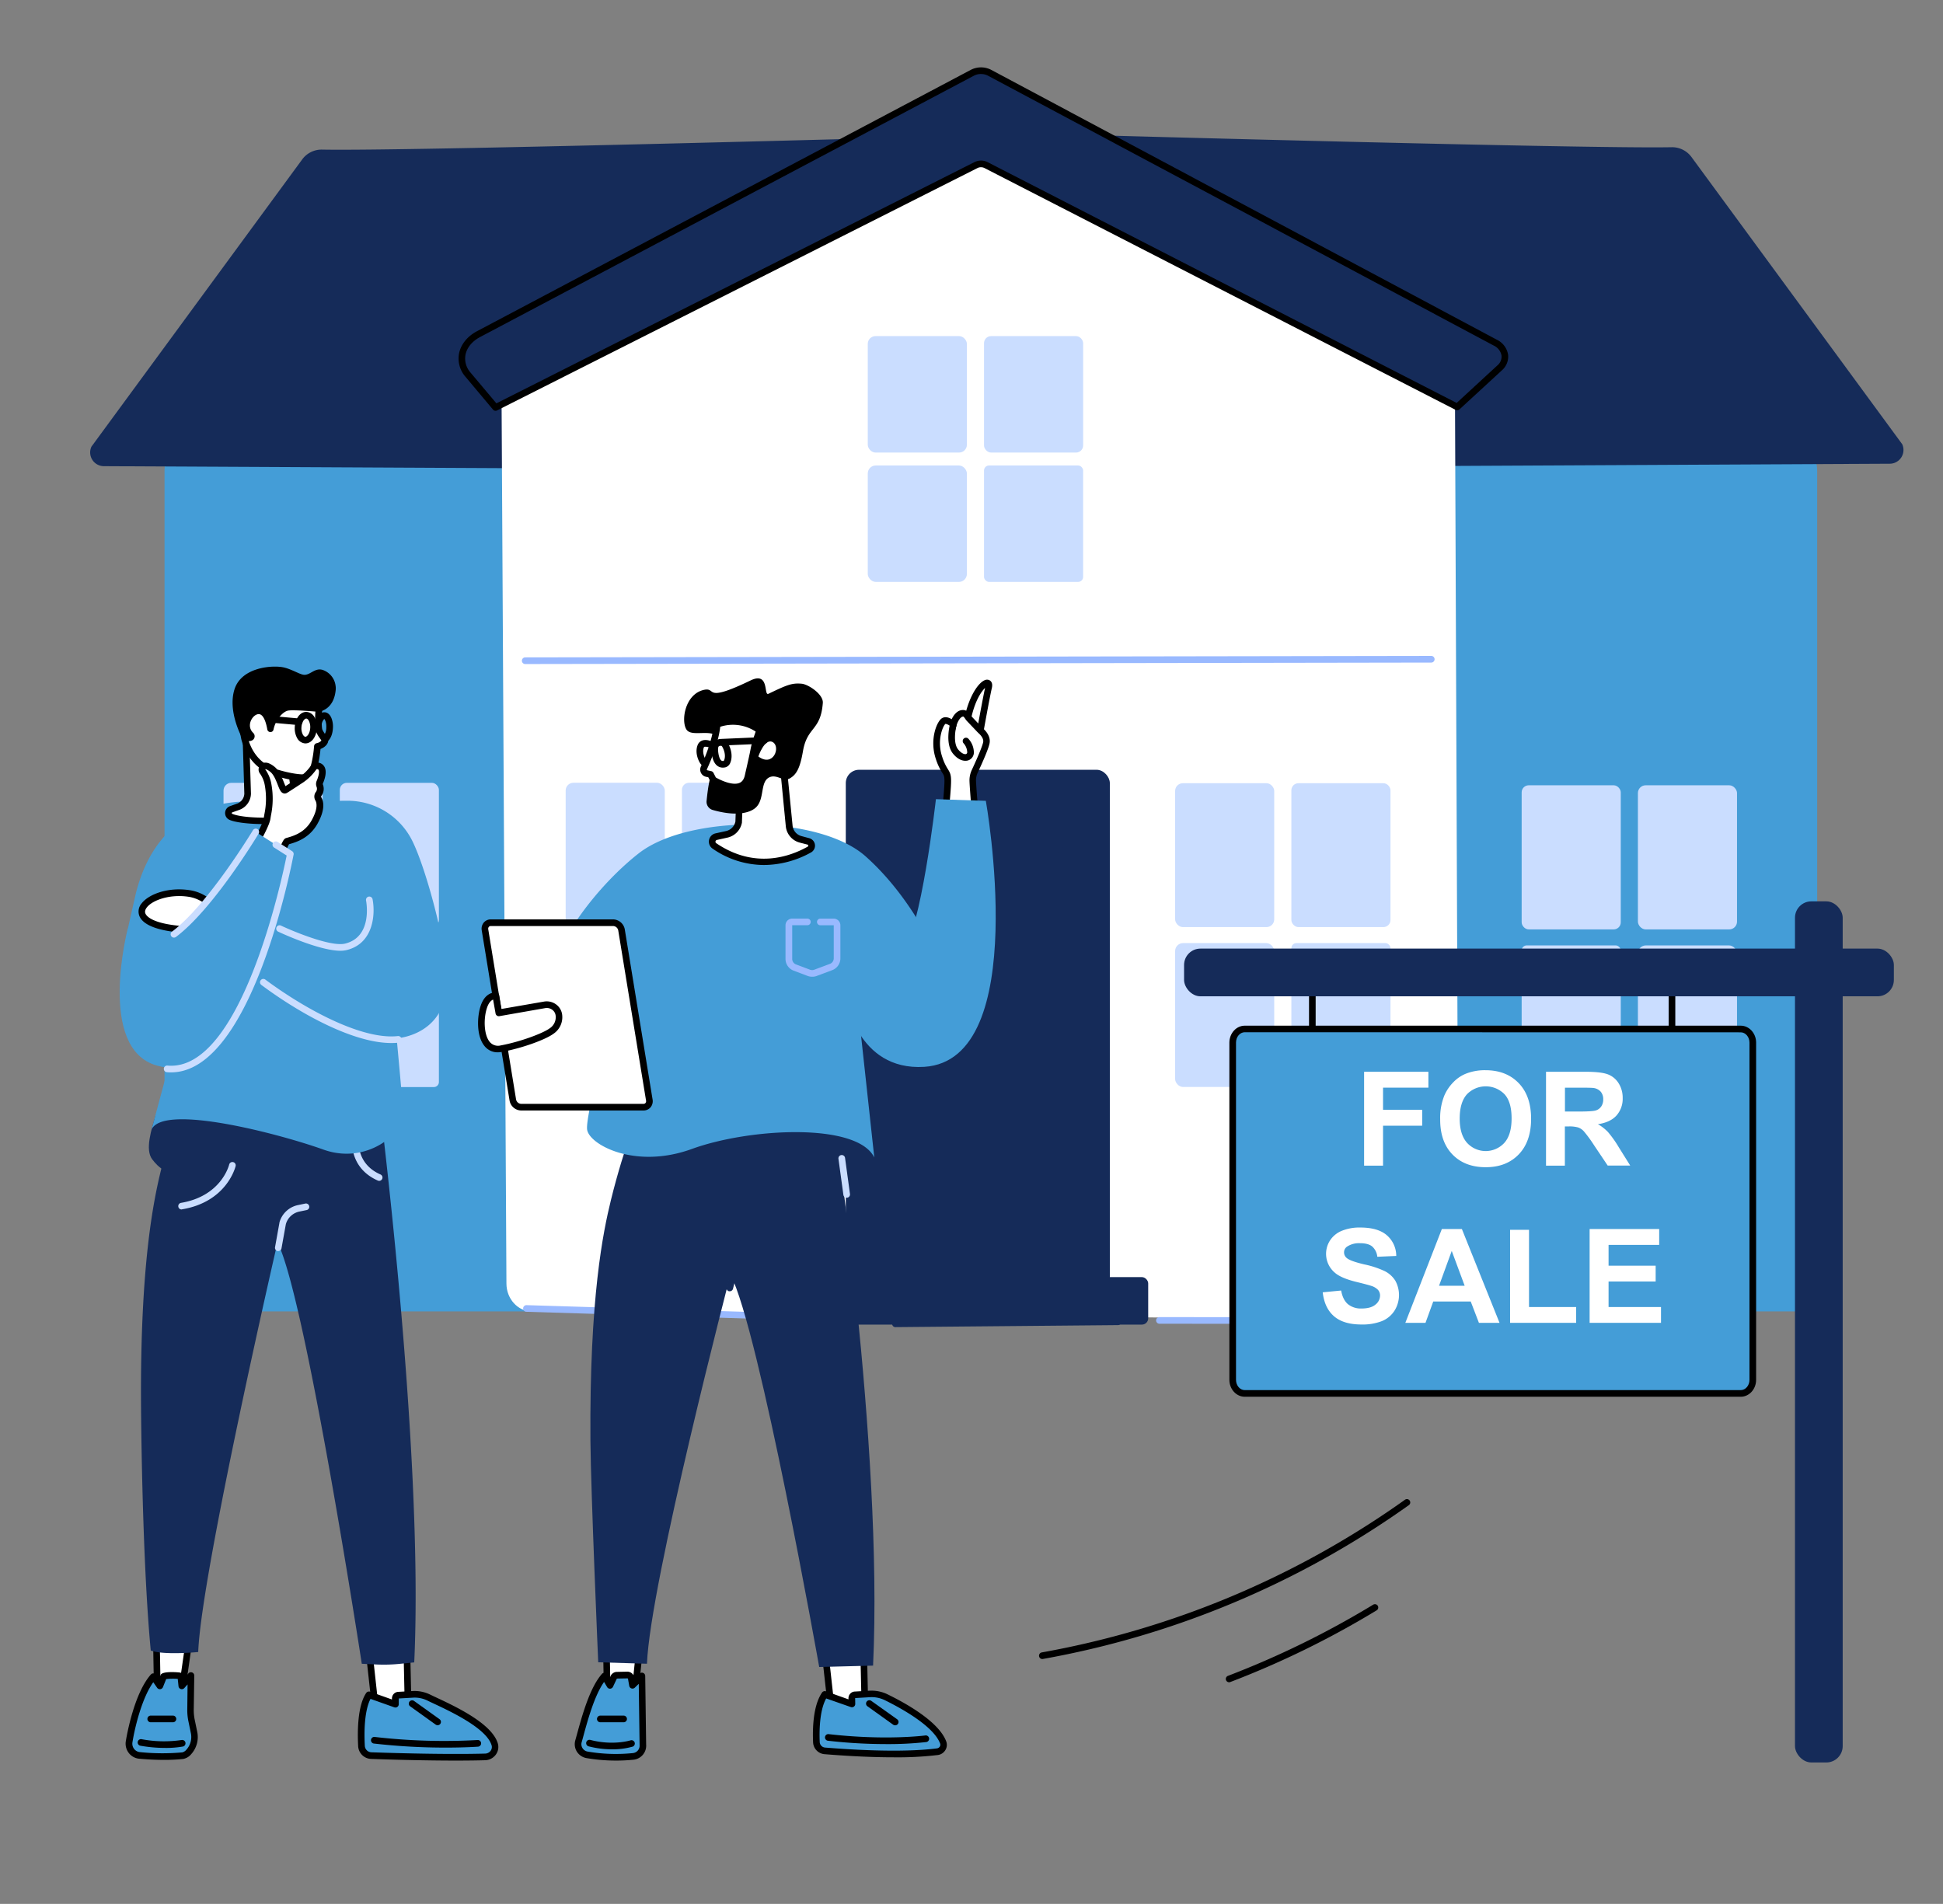
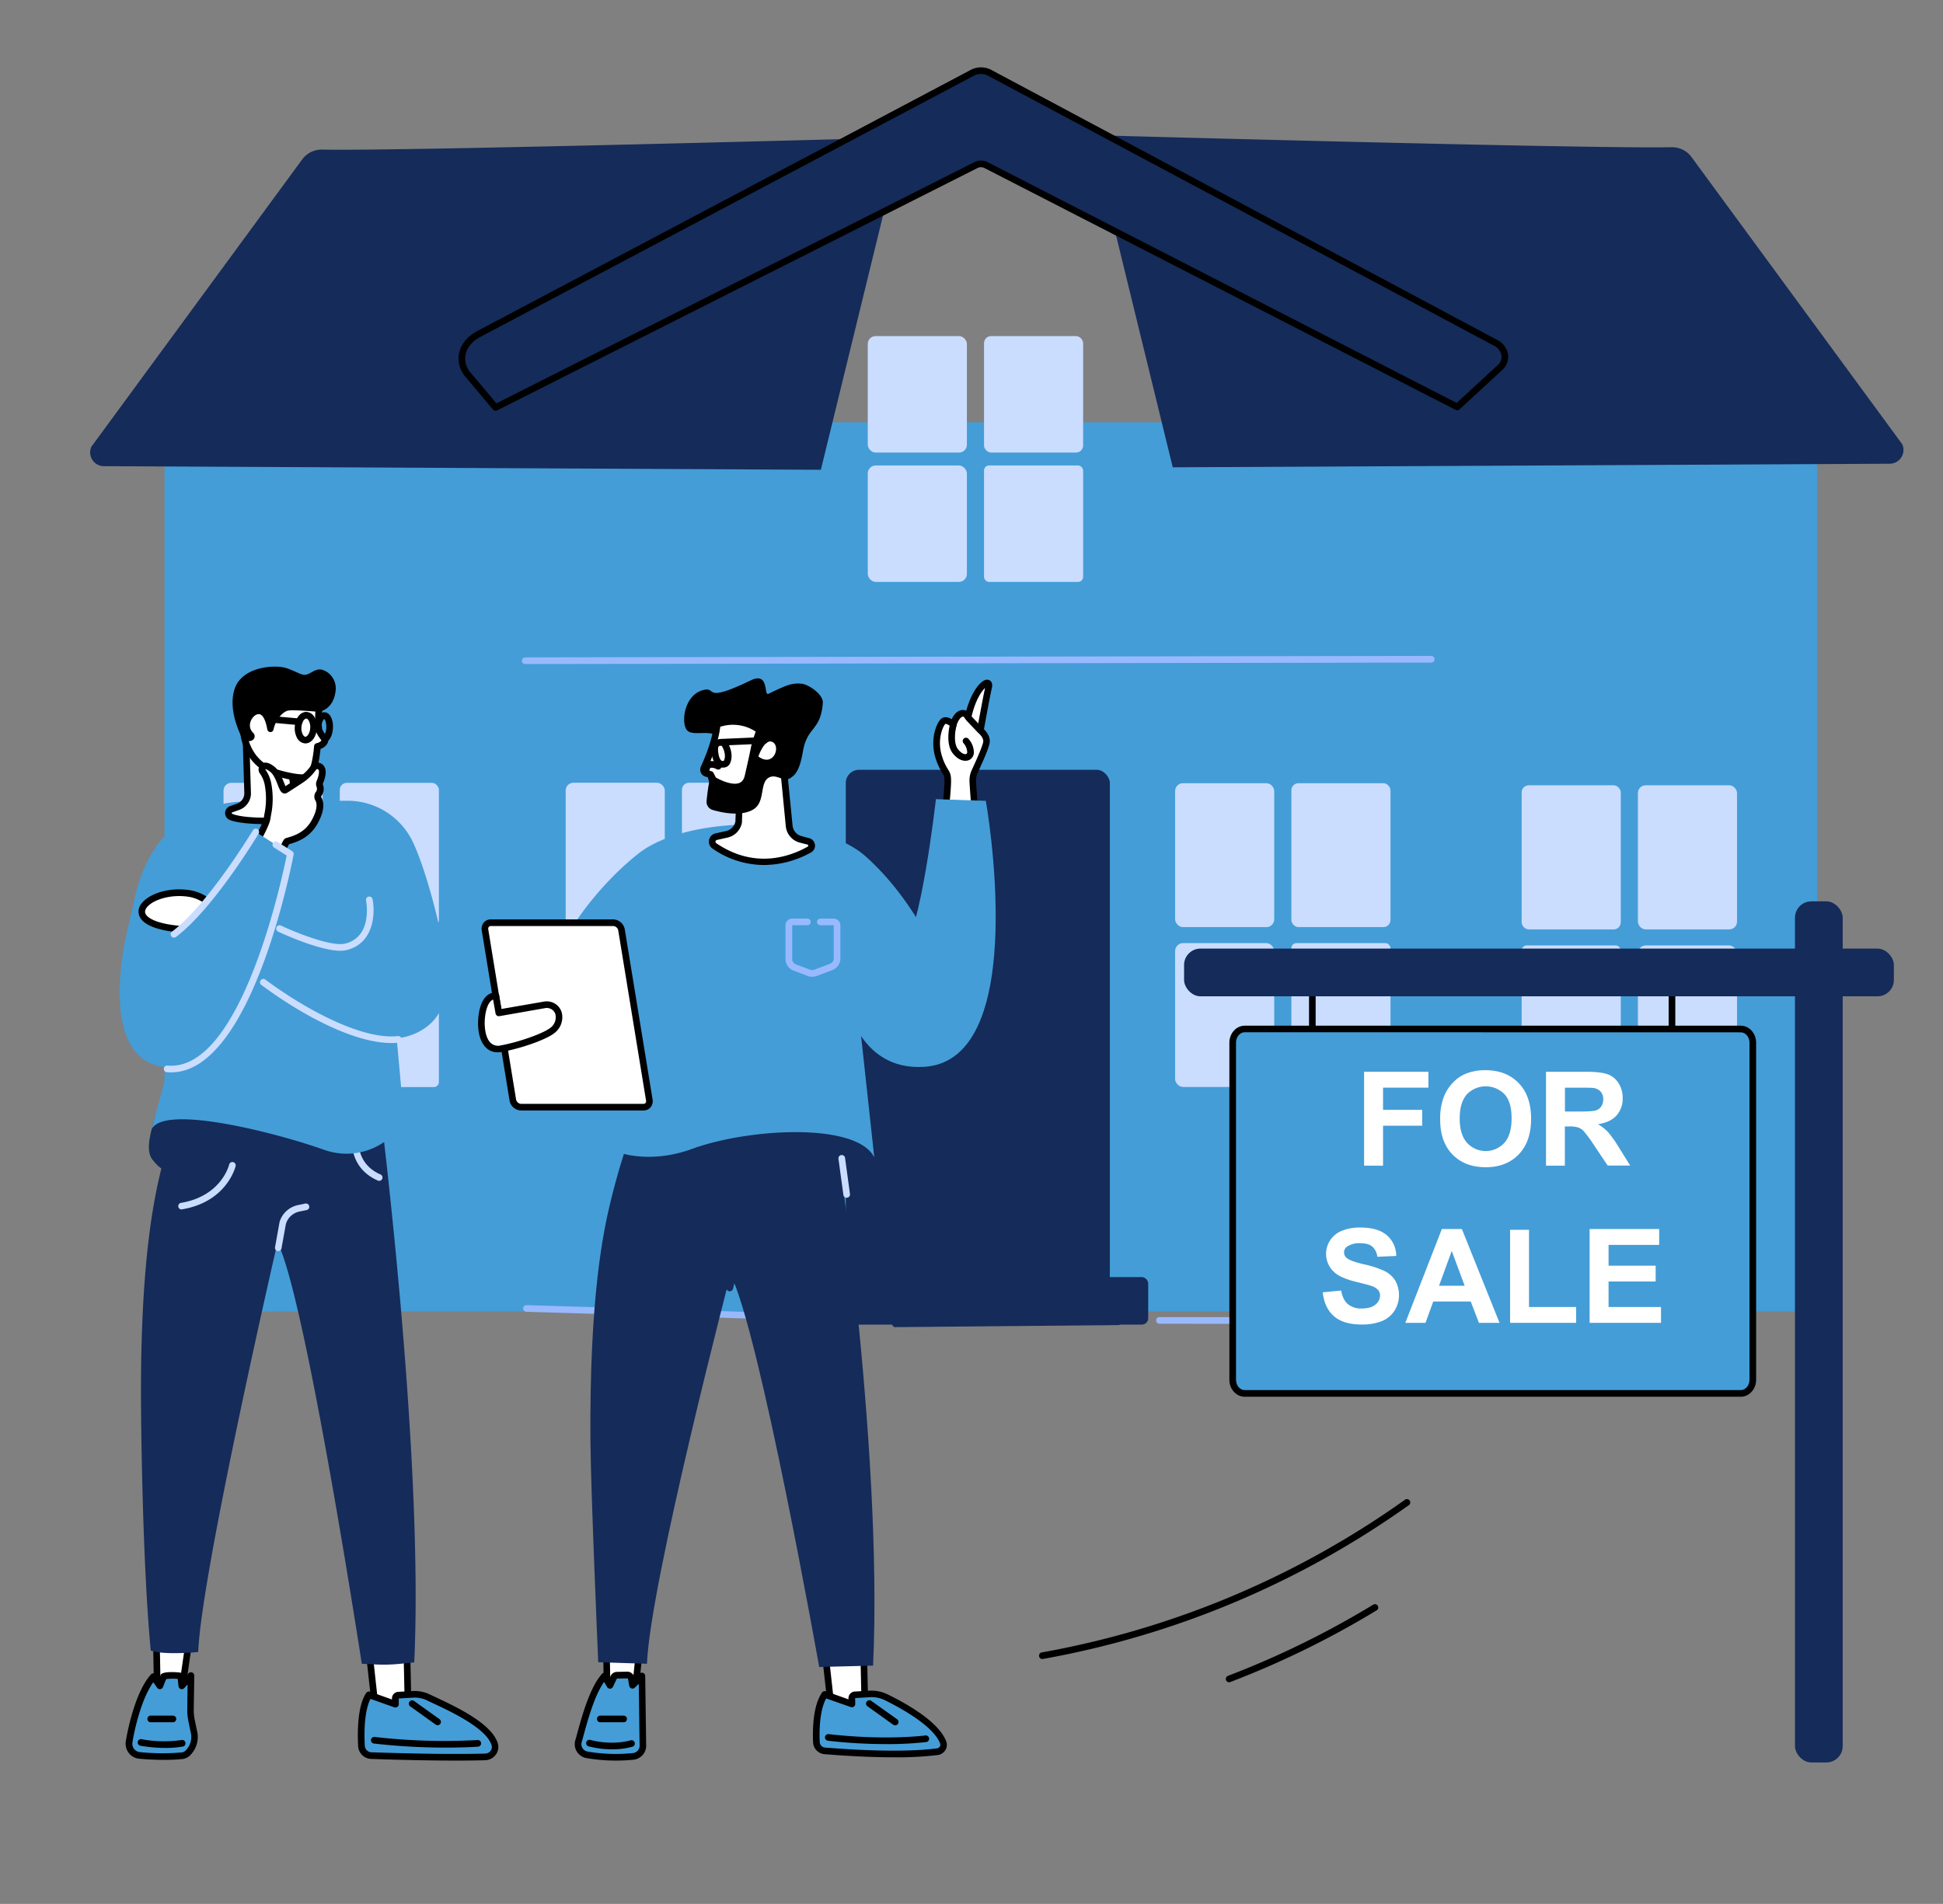
<svg xmlns="http://www.w3.org/2000/svg" viewBox="0 0 963.38 944.06">
  <rect x="0" y="0" width="963.38" height="944.06" fill="#808080" stroke="none" />
  <defs>
    <style>.cls-1{fill:#449dd7;}.cls-2{fill:#caddff;}.cls-3{fill:#152b59;}.cls-4{fill:#fff;}.cls-5{fill:#99b9ff;}</style>
  </defs>
  <g id="Illustration">
    <path class="cls-1" d="M891.08,650.28H95.74a14.16,14.16,0,0,1-14.16-14.15V233.65a24.25,24.25,0,0,1,24.25-24.25H876.28A24.7,24.7,0,0,1,901,234.09V640.4A9.88,9.88,0,0,1,891.08,650.28Z" />
    <rect class="cls-2" x="754.47" y="389.39" width="49.14" height="71.46" rx="3.5" />
    <rect class="cls-2" x="812.11" y="389.39" width="49.14" height="71.46" rx="3.85" />
    <rect class="cls-2" x="754.47" y="468.79" width="49.14" height="71.46" rx="2.5" />
    <rect class="cls-2" x="812.11" y="468.79" width="49.14" height="71.46" rx="3.95" />
    <path class="cls-3" d="M407,232.94,51.49,231.16a6.82,6.82,0,0,1-6.15-9.69L149.82,79.07a11.92,11.92,0,0,1,9.86-4.89c41.86.82,287.59-6,287.59-6Z" />
    <path class="cls-3" d="M581.48,231.72,937,229.94a6.82,6.82,0,0,0,6.15-9.69L838.66,77.85A11.92,11.92,0,0,0,828.8,73c-41.86.82-287.6-6-287.6-6Z" />
    <rect class="cls-2" x="168.48" y="388.17" width="49.14" height="71.46" rx="3.5" />
    <rect class="cls-2" x="110.83" y="388.17" width="49.14" height="71.46" rx="3.85" />
    <rect class="cls-2" x="168.48" y="467.57" width="49.14" height="71.46" rx="2.5" />
    <rect class="cls-2" x="110.83" y="467.57" width="49.14" height="71.46" rx="3.95" />
-     <path class="cls-4" d="M251.1,636.44l-2.47-449.2L487.39,65.61l234,125.93,1.81,454c-.14,6.15-17,9-22.66,8.94l-436.76-4.14C256.75,650.25,251.1,644.06,251.1,636.44Z" />
    <path class="cls-5" d="M404.92,654.85h-.06L261.1,650.46a1.65,1.65,0,1,1,.1-3.29L405,651.56a1.64,1.64,0,0,1,1.59,1.69A1.65,1.65,0,0,1,404.92,654.85Z" />
    <path class="cls-5" d="M683.67,656.49h0L575,656.38a1.65,1.65,0,1,1,0-3.29h0l108.68.11a1.65,1.65,0,1,1,0,3.29Z" />
    <rect class="cls-2" x="640.29" y="388.36" width="49.14" height="71.35" rx="3.5" />
    <rect class="cls-2" x="582.65" y="388.36" width="49.14" height="71.35" rx="3.85" />
    <rect class="cls-2" x="640.29" y="467.64" width="49.14" height="71.35" rx="2.5" />
    <rect class="cls-2" x="582.65" y="467.64" width="49.14" height="71.35" rx="3.95" />
    <rect class="cls-2" x="487.9" y="166.66" width="49.14" height="57.74" rx="3.5" />
    <rect class="cls-2" x="430.26" y="166.66" width="49.14" height="57.74" rx="3.85" />
    <rect class="cls-2" x="487.9" y="230.81" width="49.14" height="57.74" rx="2.5" />
    <rect class="cls-2" x="430.26" y="230.81" width="49.14" height="57.74" rx="3.95" />
    <rect class="cls-2" x="338.12" y="388.13" width="49.14" height="71.46" rx="3.5" />
    <rect class="cls-2" x="280.47" y="388.13" width="49.14" height="71.46" rx="3.85" />
-     <rect class="cls-2" x="338.12" y="467.53" width="49.14" height="71.46" rx="2.5" />
    <rect class="cls-2" x="280.47" y="467.53" width="49.14" height="71.46" rx="3.95" />
    <path class="cls-3" d="M490.65,36.08,741.43,169.92c5.31,2.84,6.32,8.61,2.17,12.44l-21.09,19.43L488.82,81.84a5.51,5.51,0,0,0-4.85,0L245.71,202.05,232.07,185.8c-5.61-6.69-3.3-15.62,5.2-20.12L482.15,36.07A9.36,9.36,0,0,1,490.65,36.08Z" />
    <path d="M245.71,203.69a1.65,1.65,0,0,1-1.26-.58l-13.64-16.26a13.69,13.69,0,0,1-3.21-11.56c.88-4.5,4.13-8.54,8.9-11.06L481.38,34.62a11,11,0,0,1,10.05,0L742.2,168.47a10,10,0,0,1,5.54,7.39,9,9,0,0,1-3,7.71L723.63,203a1.66,1.66,0,0,1-1.87.26L488.07,83.3a3.88,3.88,0,0,0-3.36,0L246.45,203.52A1.61,1.61,0,0,1,245.71,203.69Zm240.68-167a7.46,7.46,0,0,0-3.47.83L238,167.14c-3.89,2.06-6.51,5.26-7.2,8.78a10.48,10.48,0,0,0,2.49,8.82L246.13,200,483.23,80.35a7.26,7.26,0,0,1,6.35,0L722.24,199.8l20.24-18.65a5.62,5.62,0,0,0,2-4.87,6.75,6.75,0,0,0-3.82-4.91L489.88,37.54A7.46,7.46,0,0,0,486.39,36.7Z" />
    <rect class="cls-3" x="419.36" y="381.7" width="130.92" height="269.95" rx="6.58" />
    <rect class="cls-3" x="426.03" y="389.23" width="117.05" height="252.89" rx="4.39" />
    <rect class="cls-3" x="399.78" y="633.27" width="169.52" height="23.54" rx="3.11" />
    <path class="cls-3" d="M443.85,658.07a1.65,1.65,0,0,1,0-3.29l110.31-1a1.65,1.65,0,1,1,0,3.29l-110.31,1Z" />
    <path class="cls-3" d="M508.08,635.09h0L440.85,635a1.65,1.65,0,1,1,0-3.29h0l67.23.11a1.65,1.65,0,0,1,0,3.29Z" />
    <path class="cls-3" d="M449.46,470.83a1.63,1.63,0,0,1-1.38-.76,1.66,1.66,0,0,1,.49-2.28L524.48,419a1.65,1.65,0,0,1,1.78,2.77l-75.91,48.79A1.6,1.6,0,0,1,449.46,470.83Z" />
    <path class="cls-3" d="M446.38,503.38a1.65,1.65,0,0,1-.9-3L516.09,455a1.65,1.65,0,1,1,1.78,2.77l-70.6,45.39A1.64,1.64,0,0,1,446.38,503.38Z" />
    <path class="cls-3" d="M542.1,623.57h0a1.64,1.64,0,0,1-1.64-1.65l1-228.33a2.72,2.72,0,0,0-2.73-2.72H498.48a1.65,1.65,0,0,1,0-3.29h40.23a6,6,0,0,1,6,6l-1,228.33A1.64,1.64,0,0,1,542.1,623.57Z" />
    <path class="cls-5" d="M260.42,329.27a1.65,1.65,0,0,1,0-3.3l449.23-.73h0a1.65,1.65,0,0,1,0,3.3l-449.23.73Z" />
    <path d="M516.79,822.64a1.65,1.65,0,0,1-.28-3.27,445.49,445.49,0,0,0,180.17-75.76,1.65,1.65,0,0,1,1.92,2.68,448.84,448.84,0,0,1-181.52,76.32A1.43,1.43,0,0,1,516.79,822.64Z" />
    <path d="M609.44,834.16a1.64,1.64,0,0,1-.58-3.18,445.72,445.72,0,0,0,72-35.29,1.64,1.64,0,0,1,1.71,2.81A447.43,447.43,0,0,1,610,834.05,1.51,1.51,0,0,1,609.44,834.16Z" />
    <path d="M650.68,511.84a1.65,1.65,0,0,1-1.64-1.65V488.86a1.65,1.65,0,0,1,3.29,0v21.33A1.65,1.65,0,0,1,650.68,511.84Z" />
    <path d="M829,511.84a1.65,1.65,0,0,1-1.65-1.65V488.86a1.65,1.65,0,0,1,3.3,0v21.33A1.65,1.65,0,0,1,829,511.84Z" />
    <rect class="cls-3" x="889.99" y="446.94" width="23.66" height="426.99" rx="8.12" />
    <rect class="cls-3" x="587.09" y="470.37" width="351.93" height="23.66" rx="8.12" />
    <path class="cls-1" d="M617.18,691c-3.3,0-6-3-6-6.76V517c0-3.73,2.69-6.76,6-6.76H863.09c3.3,0,6,3,6,6.76V684.19c0,3.72-2.69,6.76-6,6.76Z" />
    <path d="M863.09,692.59H617.18c-4.21,0-7.63-3.77-7.63-8.4V517c0-4.63,3.42-8.41,7.63-8.41H863.09c4.21,0,7.63,3.78,7.63,8.41V684.19C870.72,688.82,867.3,692.59,863.09,692.59ZM617.18,511.84c-2.39,0-4.34,2.29-4.34,5.11V684.19c0,2.82,1.95,5.11,4.34,5.11H863.09c2.39,0,4.34-2.29,4.34-5.11V517c0-2.82-1.95-5.11-4.34-5.11Z" />
    <polygon class="cls-4" points="318.44 804.69 314.92 838.48 301.02 838.23 300.43 804.93 318.44 804.69" />
    <path d="M314.92,840.13h0l-13.9-.24a1.66,1.66,0,0,1-1.62-1.62l-.58-33.3a1.65,1.65,0,0,1,.46-1.17,1.69,1.69,0,0,1,1.16-.5l18-.25a1.68,1.68,0,0,1,1.24.54,1.65,1.65,0,0,1,.42,1.28l-3.53,33.79A1.64,1.64,0,0,1,314.92,840.13Zm-12.28-3.52,10.8.2,3.17-30.45-14.5.2Z" />
    <path class="cls-1" d="M314,870.91a85.15,85.15,0,0,1-22.9-.76,5.33,5.33,0,0,1-4.28-6.7c2.41-8.5,6.36-25.05,12.9-32.38l2.67,4.6,1.95-4.1a1.87,1.87,0,0,1,1.46-.91l5.08-.11a1.91,1.91,0,0,1,2.06,1.56l.64,3.56L318.3,831l.45,34A5.34,5.34,0,0,1,314,870.91Z" />
    <path d="M305.39,873a86.47,86.47,0,0,1-14.57-1.23,7.09,7.09,0,0,1-4.78-3.18,7,7,0,0,1-.81-5.59c.28-1,.58-2.07.9-3.25,2.52-9.16,6.32-23,12.36-29.77a1.65,1.65,0,0,1,2.65.27l1.1,1.89.61-1.28.08-.15a3.56,3.56,0,0,1,2.72-1.69h.12l5-.11a3.58,3.58,0,0,1,3.76,2.92l.09.49,2.49-2.45a1.65,1.65,0,0,1,2.8,1.15l.46,34a7,7,0,0,1-6.23,7.54h0A83.68,83.68,0,0,1,305.39,873Zm8.61-2.09h0ZM299.51,834c-4.73,6.72-8,18.56-10.2,26.64-.32,1.18-.63,2.28-.91,3.27a3.6,3.6,0,0,0,.43,2.93,3.72,3.72,0,0,0,2.55,1.69,82.8,82.8,0,0,0,22.44.75,3.7,3.7,0,0,0,3.3-4,.71.71,0,0,1,0-.14l-.41-30.2-2,1.94A1.65,1.65,0,0,1,312,836l-.63-3.56a.27.27,0,0,0-.29-.21h-.11l-5,.1a.28.28,0,0,0-.15.08l-1.89,4a1.67,1.67,0,0,1-1.42.94,1.6,1.6,0,0,1-1.49-.82Z" />
    <path d="M303.37,867.41a46.27,46.27,0,0,1-11.58-1.49,1.65,1.65,0,0,1,.83-3.19c11.42,3,20,.23,20.13.2a1.65,1.65,0,0,1,1,3.13A36.22,36.22,0,0,1,303.37,867.41Z" />
    <path d="M309.07,854H297.78a1.65,1.65,0,1,1,0-3.29h11.29a1.65,1.65,0,1,1,0,3.29Z" />
    <polygon class="cls-4" points="407.8 807.71 412.18 847.17 428.93 850.64 427.91 804.38 407.8 807.71" />
    <path d="M428.93,852.29a1.37,1.37,0,0,1-.34,0l-16.74-3.47a1.64,1.64,0,0,1-1.3-1.43l-4.39-39.46a1.65,1.65,0,0,1,1.37-1.8l20.11-3.34a1.63,1.63,0,0,1,1.32.36,1.66,1.66,0,0,1,.6,1.23l1,46.27a1.6,1.6,0,0,1-.59,1.3A1.69,1.69,0,0,1,428.93,852.29Zm-15.24-6.49,13.55,2.81-.93-42.3-16.7,2.77Z" />
    <path class="cls-1" d="M404.83,863.91c-.28-6-.15-17.51,4.14-23.71l13.4,4.72v-2.83a1.67,1.67,0,0,1,1.49-1.72l7.48-.42a16.37,16.37,0,0,1,8.11,1.65c7.85,3.83,24.67,12.95,28.24,22.41a3.44,3.44,0,0,1-2.85,4.56c-6.68.89-23.54,2.23-55.87-.39A4.5,4.5,0,0,1,404.83,863.91Z" />
    <path d="M443,871.37c-8.74,0-20-.4-34.19-1.55a6.17,6.17,0,0,1-5.66-5.83h0c-.29-6.42-.11-18.17,4.44-24.73a1.66,1.66,0,0,1,1.9-.62l11.2,4v-.51a3.31,3.31,0,0,1,3-3.36l7.47-.42a18.07,18.07,0,0,1,8.93,1.81c9.28,4.52,25.38,13.56,29.06,23.31a4.92,4.92,0,0,1-.4,4.29,5.14,5.14,0,0,1-3.77,2.48A169.28,169.28,0,0,1,443,871.37Zm-33.36-29.18c-3.48,6.23-3.41,17.08-3.2,21.65h0a2.87,2.87,0,0,0,2.64,2.7c31.71,2.57,48.39,1.35,55.51.4A1.92,1.92,0,0,0,466,866a1.68,1.68,0,0,0,.14-1.44c-3.4-9-20.31-18-27.42-21.51a14.89,14.89,0,0,0-7.3-1.49L424,842l.05,2.9a1.64,1.64,0,0,1-2.19,1.56Z" />
    <path d="M439.17,864.82a253.46,253.46,0,0,1-28.78-1.68,1.65,1.65,0,0,1,.37-3.27c28.41,3.27,47.86.7,48.05.67a1.65,1.65,0,0,1,.45,3.27A169.39,169.39,0,0,1,439.17,864.82Z" />
    <path d="M443.85,855.5a1.67,1.67,0,0,1-1-.3L430,846a1.65,1.65,0,0,1,1.91-2.68l12.9,9.19a1.65,1.65,0,0,1-1,3Z" />
    <path class="cls-3" d="M413,551.7S438,717,432.89,825.91l-26.71.68s-29.67-167.13-44-194.61c0,0-39.9,153.13-41.4,193l-24.17-.73s-3.67-84.69-3.86-109.69c-.53-71.55,6.37-104,10.15-119.47,3.48-14.16,7.21-25.67,9.93-33.45L322,535.94Z" />
    <path class="cls-3" d="M361.85,640.28a1.9,1.9,0,0,1-.4,0,1.65,1.65,0,0,1-1.2-2l4.53-18.16a14.5,14.5,0,0,1,11.09-10.53l2.88-.61a1.65,1.65,0,1,1,.68,3.22l-2.87.61a11.23,11.23,0,0,0-8.59,8.13L363.45,639A1.65,1.65,0,0,1,361.85,640.28Z" />
    <path class="cls-3" d="M392,598.4s45.06-3.2,41.14-27.31-34.81-39-56.59-43-90.7,20.41-61.79,45.53S392,598.4,392,598.4Z" />
    <path class="cls-4" d="M485.77,363.89s3.24-18.17,4.39-23c1.31-5.55-7.41-.47-10.58,16.66Z" />
    <path d="M486.82,367.34l-9-9.29.15-.84c2.11-11.39,7-18.8,10.48-20a2.59,2.59,0,0,1,2.65.44c.82.76,1.05,1.95.67,3.55-1.12,4.78-4.34,22.78-4.37,23ZM481.36,357l3.36,3.46c.93-5.16,2.77-15.18,3.7-19.34C486.55,342.86,483.2,347.77,481.36,357Z" />
    <path class="cls-4" d="M485.14,361.18c.48.5,1,1,1.48,1.48.87.8,2.79,2.88,2.52,5.32s-4,10.63-5.81,14.49a10.68,10.68,0,0,0-1,4.19c-.06,2,1,13.95,1,13.95l-14.68.9s.6-2.05,1.18-11.17-1-5.22-4.15-14.39.53-17.43,2.33-18.44,4.67,1.76,4.67,1.76,1.49-5.41,4.74-5.57c1.7-.08,2.14,1.63,3.26,2.75Z" />
    <path d="M466.39,403.3l.65-2.25c0-.06.57-2.2,1.12-10.81.32-5.05,0-5.57-1-7.11a28.38,28.38,0,0,1-3.1-6.65c-3.36-9.76.5-19,3.09-20.41,1.61-.89,3.39-.25,4.72.55.91-1.93,2.63-4.43,5.41-4.56,2.07-.1,3.12,1.36,3.8,2.33a7.05,7.05,0,0,0,.7.9l4.52,4.75c.46.48.92,1,1.41,1.41,1,.95,3.39,3.52,3,6.71-.27,2.43-3.39,9.5-5.95,15a9,9,0,0,0-.85,3.55c0,1.57.68,10.47,1,13.76l.14,1.68Zm2.51-44.37-.12,0c-1.13.8-4.46,8.08-1.58,16.46a25.26,25.26,0,0,0,2.78,6c1.37,2.2,1.83,3.26,1.46,9.07-.3,4.72-.61,7.59-.84,9.29l10.92-.67c-.28-3.45-.87-10.81-.83-12.46a12.4,12.4,0,0,1,1.15-4.84c3.33-7.14,5.5-12.49,5.67-14,.19-1.75-1.49-3.45-2-3.93s-1.05-1-1.55-1.56h0l-4.49-4.72a9.17,9.17,0,0,1-1-1.31c-.62-.88-.75-.95-.95-.94-1.54.08-2.86,3-3.23,4.36l-.73,2.67-2-1.92A5.48,5.48,0,0,0,468.9,358.93Z" />
    <path d="M478.64,377.24c-1.77,0-4-.93-6.12-3.54-4.15-5.1-1.47-14.82-1.35-15.23a1.65,1.65,0,0,1,3.17.9c-.66,2.34-1.82,9.12.73,12.25,1.63,2,3.22,2.57,4,2.26a1,1,0,0,0,.48-1.1,7,7,0,0,0-1.74-4.17,1.66,1.66,0,0,1,0-2.33,1.64,1.64,0,0,1,2.31,0,10.16,10.16,0,0,1,2.72,6.3,4.18,4.18,0,0,1-2.56,4.38A4.38,4.38,0,0,1,478.64,377.24Z" />
    <path class="cls-1" d="M316.87,423c-16.66,12.9-48.45,46.44-50.3,86.24a4.2,4.2,0,0,0,2.25,3.93h0a25.34,25.34,0,0,0,24.91-.76l9.44-5.73s-12.95,46-12.07,53.37,23.58,20,52,9.65,81.81-13.23,90.39,4.24l-6.63-61,49.68-8.52s-13.13-49.34-47.4-79.83C405.76,403.86,341.6,403.86,316.87,423Z" />
    <path class="cls-1" d="M488.8,397.1l-24.75-.83s-7.42,66.06-16.86,75.91-27.85,22.45-27.85,22.45,5.37,36.47,38.93,34.37C511.75,525.66,488.8,397.1,488.8,397.1Z" />
    <path class="cls-4" d="M243.37,457.54h60.75a4.3,4.3,0,0,1,4.05,3.56L322,545.44a2.91,2.91,0,0,1-2.89,3.55H258.32a4.31,4.31,0,0,1-4-3.55L240.49,461.1A2.9,2.9,0,0,1,243.37,457.54Z" />
    <path d="M319.07,550.64H258.32a5.93,5.93,0,0,1-5.67-4.94l-13.79-84.34a4.8,4.8,0,0,1,1-3.89,4.48,4.48,0,0,1,3.49-1.58h60.75a6,6,0,0,1,5.68,4.94l13.78,84.34a4.79,4.79,0,0,1-1,3.9A4.52,4.52,0,0,1,319.07,550.64Zm-75.7-91.46a1.25,1.25,0,0,0-1,.42,1.48,1.48,0,0,0-.28,1.23l13.79,84.34a2.68,2.68,0,0,0,2.42,2.18h60.75a1.22,1.22,0,0,0,1-.42,1.48,1.48,0,0,0,.27-1.23l-13.78-84.34a2.69,2.69,0,0,0-2.43-2.18Z" />
    <path class="cls-4" d="M245.85,493.76l1.43,8.45,22.8-4a6,6,0,0,1,7,5.17,8.2,8.2,0,0,1-3.62,7.83c-3.79,2.81-15.47,7-24.86,8.74-10.51,1.93-11.29-13.28-8.69-20.88C242,493.18,245.85,493.76,245.85,493.76Z" />
    <path d="M246.86,521.8a8.22,8.22,0,0,1-6.48-2.94c-4.38-5.07-3.79-15.1-2-20.28,2.45-7.14,7.52-6.48,7.72-6.45a1.66,1.66,0,0,1,1.39,1.35l1.16,6.82,21.17-3.67a7.85,7.85,0,0,1,6,1.49,7.42,7.42,0,0,1,2.92,5.13,9.87,9.87,0,0,1-4.28,9.32c-4.13,3.07-16.07,7.29-25.54,9A11.34,11.34,0,0,1,246.86,521.8Zm-2.37-26.16c-.89.39-2.13,1.41-3,4-1.79,5.24-1.66,13.54,1.39,17.07a5.33,5.33,0,0,0,5.44,1.66c9.6-1.77,20.88-6,24.18-8.44a6.57,6.57,0,0,0,3-6.33,4.13,4.13,0,0,0-1.63-2.86,4.54,4.54,0,0,0-3.47-.87l-22.79,4a1.68,1.68,0,0,1-1.23-.28,1.62,1.62,0,0,1-.67-1.07Z" />
    <path class="cls-5" d="M402.63,484.32a6.21,6.21,0,0,1-2.21-.4l-6.95-2.63a6.21,6.21,0,0,1-4-5.79V458.8a3.32,3.32,0,0,1,3.32-3.31h7.39a1.65,1.65,0,1,1,0,3.29h-7.39l0,16.72a2.92,2.92,0,0,0,1.89,2.71l6.95,2.63a3,3,0,0,0,2.1,0l7.76-2.9a2.93,2.93,0,0,0,1.9-2.72V458.8l-6.78,0a1.65,1.65,0,0,1,0-3.29h6.75a3.32,3.32,0,0,1,3.32,3.31v16.42a6.24,6.24,0,0,1-4,5.8l-7.75,2.9A6.21,6.21,0,0,1,402.63,484.32Z" />
    <path class="cls-2" d="M419.8,593.9a1.64,1.64,0,0,1-1.63-1.42l-2.45-17.91a1.65,1.65,0,0,1,3.27-.44l2.44,17.9a1.64,1.64,0,0,1-1.4,1.86Z" />
    <path class="cls-4" d="M388.35,379.24l3,30.46a7.71,7.71,0,0,0,5.74,6.51l3.69,1a2.2,2.2,0,0,1,.53,4.06c-8.16,4.59-26.84,11.92-47.15-1.85h0a2.55,2.55,0,0,1,1-4.53l5.19-1.15a7.72,7.72,0,0,0,5.95-6.14l1.2-33.7Z" />
    <path d="M378.76,428.92a44.89,44.89,0,0,1-25.55-8.19,4.2,4.2,0,0,1,1.57-7.5l5.19-1.14a6.08,6.08,0,0,0,4.66-4.72l1.19-33.58a1.68,1.68,0,0,1,.66-1.26,1.63,1.63,0,0,1,1.4-.27l20.88,5.39a1.64,1.64,0,0,1,1.23,1.43l3,30.46a6,6,0,0,0,4.51,5.07l3.69,1a3.84,3.84,0,0,1,.93,7.08A48.55,48.55,0,0,1,378.76,428.92ZM369,376l-1.13,31.65a1.94,1.94,0,0,1,0,.24,9.36,9.36,0,0,1-7.21,7.45l-5.19,1.15a.9.9,0,0,0-.71.7.88.88,0,0,0,.35.9c19.11,13,36.62,6.65,45.35,1.73a.53.53,0,0,0,.29-.56.52.52,0,0,0-.42-.47l-3.69-.95a9.32,9.32,0,0,1-7-7.9l-2.86-29.35Z" />
    <path d="M348.93,342.1c6.72-1.54-.65,6.82,23.22-4.7,9.5-4.58,6.39,7.82,8.85,6.63,9.12-4.37,11.62-5.46,16.5-5,3.23.28,10.8,5.22,10.47,9.53-1.07,14.05-7.73,11.52-9.86,24-1.5,8.75-3.42,11.67-6.56,13.44s-6.44-2.27-10.06-.57c-4.69,2.2-2.3,10.46-6.5,14.76-2.64,2.72-9.49,4.93-21.65,1.43a4.23,4.23,0,0,1-3-4.49c.27-2.61.63-5.9,1.24-9,2.92-14.86,7.41-18.87,5-22.17-3.72-5.07-13.78-.09-16.3-4.34C337.61,357.13,339.73,344.21,348.93,342.1Z" />
    <path class="cls-4" d="M376.64,362.11,375.3,366a42.62,42.62,0,0,0-1.5,5.64c-.69,3.59-2.12,9.7-2.89,13.14-2.45,11.08-17.24,1.88-17.24,1.88l-1.38-2.7-1.85-.4a2.2,2.2,0,0,1-1-.47,2,2,0,0,1-.48-2.33c1.95-4.22,5.93-13.63,6.58-21.58A22.25,22.25,0,0,1,376.64,362.11Z" />
    <path d="M364.33,391.91c-5.18,0-10.78-3.36-11.53-3.83a1.63,1.63,0,0,1-.6-.65l-1-2-1.09-.24a3.84,3.84,0,0,1-1.73-.87,3.65,3.65,0,0,1-.86-4.23c1.72-3.72,5.79-13.21,6.43-21a1.66,1.66,0,0,1,1-1.36,23.72,23.72,0,0,1,22.71,3.08,1.65,1.65,0,0,1,.59,1.86l-1.34,3.92a38.62,38.62,0,0,0-1.44,5.42c-.51,2.61-1.42,6.61-2.14,9.82-.29,1.25-.55,2.41-.76,3.36-.67,3-2.22,5.09-4.61,6.09A9.22,9.22,0,0,1,364.33,391.91Zm-9.41-6.39c2.44,1.42,8.31,4.13,11.72,2.69,1.36-.57,2.23-1.8,2.67-3.76.21-1,.47-2.12.76-3.37.72-3.19,1.62-7.16,2.11-9.73a45.57,45.57,0,0,1,1.56-5.86l.94-2.73a20.51,20.51,0,0,0-17.57-2.38c-.89,7.79-4.49,16.48-6.62,21.09a.35.35,0,0,0,.09.42.89.89,0,0,0,.21.08l1.85.41a1.65,1.65,0,0,1,1.12.86Z" />
    <path class="cls-4" d="M376,375.09s3.21-9.42,7.2-7.07.2,12.62-7.2,7.07Z" />
    <path d="M358.39,380.63a4.48,4.48,0,0,1-2.57-.78c-1.65-1.14-2.64-3.38-3-6.84-.11-1.05-.46-4.25,1.88-5.75h0a4.79,4.79,0,0,1,3.67-.69,3.82,3.82,0,0,1,2.39,1.66c2.37,4,2.28,7.67,1.4,9.82a3.71,3.71,0,0,1-2.33,2.39A5.5,5.5,0,0,1,358.39,380.63Zm.38-3.28Zm-1.43-7.6a1.63,1.63,0,0,0-.88.28h0c-.39.25-.53,1.23-.38,2.62.35,3.29,1.24,4.23,1.61,4.49a1.37,1.37,0,0,0,1.14.15c.5-.58,1.39-3.51-.92-7.36A.79.79,0,0,0,357.34,369.75Zm-1.77-1.1h0Z" />
    <path d="M357.41,369.7a1.65,1.65,0,0,1-.07-3.29l21.65-.94a1.63,1.63,0,0,1,1.72,1.57,1.65,1.65,0,0,1-1.57,1.72l-21.66.94Z" />
-     <path d="M349.36,380a1.59,1.59,0,0,1-.43-.06c-.82-.22-1.6-1-2.31-2.43-.51-1-2.07-4.52-.74-8a3.79,3.79,0,0,1,2.26-2.3c2.3-.85,5.06.54,5.59.82a1.65,1.65,0,1,1-1.56,2.9h0a4.75,4.75,0,0,0-2.89-.63c-.08,0-.21.07-.32.38-.95,2.5.57,5.6,1.14,6.22a1.64,1.64,0,0,1-.74,3.11Zm.43-3.23Z" />
+     <path d="M349.36,380a1.59,1.59,0,0,1-.43-.06a3.79,3.79,0,0,1,2.26-2.3c2.3-.85,5.06.54,5.59.82a1.65,1.65,0,1,1-1.56,2.9h0a4.75,4.75,0,0,0-2.89-.63c-.08,0-.21.07-.32.38-.95,2.5.57,5.6,1.14,6.22a1.64,1.64,0,0,1-.74,3.11Zm.43-3.23Z" />
    <polygon class="cls-4" points="94.86 805.51 90.12 838.77 78 838.81 77.43 806.1 94.86 805.51" />
    <path d="M78,840.46a1.65,1.65,0,0,1-1.65-1.62l-.57-32.71a1.65,1.65,0,0,1,1.59-1.67l17.43-.6a1.57,1.57,0,0,1,1.28.55,1.62,1.62,0,0,1,.41,1.33L91.75,839a1.64,1.64,0,0,1-1.62,1.41L78,840.46Zm1.1-32.77.52,29.47,9.07,0L93,807.22Z" />
    <path class="cls-1" d="M90.53,870.57a112.42,112.42,0,0,1-21.3-.13A5.84,5.84,0,0,1,64,863.66c1.47-9,5.57-24.95,12-32.26L79.23,836l1.9-4.7c.3-.51,8.34-.85,8.5.11l.49,4.59,4.56-5.11-.25,16.78a25.57,25.57,0,0,0,.52,5.52l1.2,5.8a11,11,0,0,1-2.61,9.79A5.28,5.28,0,0,1,90.53,870.57Z" />
    <path d="M81.32,872.65c-3.42,0-7.49-.15-12.24-.57a7.37,7.37,0,0,1-5.22-2.84,7.57,7.57,0,0,1-1.48-5.85c.39-2.39,4-23.6,12.43-33.08a1.62,1.62,0,0,1,1.32-.55,1.6,1.6,0,0,1,1.25.69l1.46,2.07.76-1.89a1,1,0,0,1,.12-.23c1.16-1.94,9.25-1.1,9.33-1.08,1.3.24,2,.83,2.21,1.75,0,0,0,.08,0,.11l.1.9,2.08-2.34a1.65,1.65,0,0,1,2.88,1.12l-.25,16.79a23.63,23.63,0,0,0,.49,5.16l1.2,5.8a12.66,12.66,0,0,1-3,11.25,6.72,6.72,0,0,1-4,2.34h0A89.07,89.07,0,0,1,81.32,872.65Zm9.21-2.08h0ZM76,834.15c-5.56,7.72-9.08,22.05-10.33,29.77a4.21,4.21,0,0,0,.83,3.3,4.1,4.1,0,0,0,2.91,1.58,109.43,109.43,0,0,0,21,.13,3.91,3.91,0,0,0,2-1.32,9.38,9.38,0,0,0,2.2-8.34l-1.2-5.8a26.91,26.91,0,0,1-.55-5.87L93,835.23l-1.62,1.82a1.65,1.65,0,0,1-2.87-.93l-.38-3.63a29.68,29.68,0,0,0-5.74.1l-1.6,4a1.65,1.65,0,0,1-1.34,1,1.67,1.67,0,0,1-1.54-.69Z" />
    <path d="M81.86,866.72a70.8,70.8,0,0,1-12.24-1.09,1.64,1.64,0,0,1,.57-3.24,59.46,59.46,0,0,0,19.9.4,1.65,1.65,0,0,1,.65,3.23A47.7,47.7,0,0,1,81.86,866.72Z" />
    <path d="M85.74,854h-11a1.65,1.65,0,0,1,0-3.3h11a1.65,1.65,0,0,1,0,3.3Z" />
    <polygon class="cls-4" points="181.86 808.48 186.13 847.24 202.43 850.66 201.44 805.2 181.86 808.48" />
    <path d="M202.43,852.3l-.33,0-16.31-3.42a1.64,1.64,0,0,1-1.3-1.43l-4.26-38.76a1.65,1.65,0,0,1,1.36-1.81l19.58-3.27a1.64,1.64,0,0,1,1.92,1.58l1,45.46a1.64,1.64,0,0,1-1.65,1.68Zm-14.8-6.43,13.11,2.75-.9-41.48-16.17,2.7Z" />
    <path class="cls-1" d="M179.23,865.73c-.36-6.8-.37-19.31,3.77-25.34L196.05,845v-2.79a1.62,1.62,0,0,1,1.45-1.68l7.28-.42a15.78,15.78,0,0,1,7.9,1.63c7.31,3.59,29.56,12.81,32.65,23.18a4.92,4.92,0,0,1-4.67,6.21c-7.33.21-24.93.44-56.53-.64A5.08,5.08,0,0,1,179.23,865.73Z" />
    <path d="M226.06,873c-9.72,0-23.45-.19-42-.82a6.68,6.68,0,0,1-6.48-6.37h0c-.38-7.09-.35-19.94,4-26.35a1.66,1.66,0,0,1,1.91-.62l10.85,3.86v-.45a3.27,3.27,0,0,1,3-3.33l7.27-.41a17.56,17.56,0,0,1,8.72,1.79c.87.43,1.95.93,3.19,1.51,9.57,4.49,27.39,12.85,30.31,22.68a6.33,6.33,0,0,1-1,5.56,6.77,6.77,0,0,1-5.24,2.77C237.56,872.91,232.76,873,226.06,873Zm-42.35-30.6c-2.35,4.45-3.39,12.79-2.83,23.24h0a3.4,3.4,0,0,0,3.31,3.25c31.23,1.06,48.76.86,56.42.64a3.44,3.44,0,0,0,2.66-1.41,3.06,3.06,0,0,0,.48-2.69c-2.51-8.42-20.1-16.67-28.56-20.64-1.26-.59-2.35-1.1-3.24-1.54a14.36,14.36,0,0,0-7.08-1.46l-7.16.41,0,2.84a1.65,1.65,0,0,1-2.2,1.55Z" />
    <path d="M221,866.56a311.9,311.9,0,0,1-35.49-2,1.65,1.65,0,1,1,.38-3.27,299.77,299.77,0,0,0,50.85,1.52,1.65,1.65,0,1,1,.25,3.29C236.89,866.11,230.74,866.56,221,866.56Z" />
    <path d="M217,855.46a1.62,1.62,0,0,1-1-.31l-12.56-9a1.65,1.65,0,1,1,1.92-2.68l12.56,9a1.65,1.65,0,0,1-1,3Z" />
    <path class="cls-3" d="M187,537.61s23.37,179.68,18.39,286.7l-7.29.73a78.82,78.82,0,0,1-11.8.29l-6.92-.34s-27.87-181.91-41.79-208.91c0,0-37.85,163.91-39.31,203.08,0,0-16.83,1.69-23.53-.73-3.6-37.8-4.64-96.25-4.82-120.82-.52-70.3,6.2-102.23,9.88-117.38,3.38-13.91,7-25.21,9.66-32.86l8.85-25.24Z" />
    <path class="cls-2" d="M138,620.36l-.3,0a1.65,1.65,0,0,1-1.33-1.91l2.17-12.09a.74.74,0,0,1,0-.14,12.06,12.06,0,0,1,9.26-8.68l3.64-.76a1.65,1.65,0,0,1,.66,3.23l-3.63.75a8.83,8.83,0,0,0-6.74,6.26l-2.16,12A1.64,1.64,0,0,1,138,620.36Z" />
    <path class="cls-2" d="M90,599.72a1.65,1.65,0,0,1-.27-3.27c19.79-3.3,23.74-18.31,23.9-19a1.64,1.64,0,0,1,3.19.78c-.17.73-4.54,17.75-26.55,21.42Z" />
    <path class="cls-2" d="M188,585.53a1.65,1.65,0,0,1-.65-.14c-13-5.67-12.74-17.71-12.72-18.22a1.65,1.65,0,0,1,3.29.12c0,.44-.18,10.34,10.74,15.08a1.65,1.65,0,0,1-.66,3.16Z" />
    <path class="cls-3" d="M77.24,552.71C75.12,560,71.78,570,75.47,574.86c6.71,8.78,12.27,7.37,20.55,4.35,16.55-6,43-15.56,50.67-10.27l.34-16.23Z" />
    <path class="cls-1" d="M172.16,397.06a35.79,35.79,0,0,1,32.32,20c7,14.23,16.8,51.46,17.19,67.72.67,28.42-24.23,30-25,30.06,0,0,0,0,0,0,.07.82,3,31.71,3.21,37.19.42,10-18.17,25.67-39.53,18s-79.32-23-85.21-9.94c0,0,0,0,0,0l24.36-90.36,0,0-20,1h0l-16.29-9.42v0l4.13-18.26c7.83-31.21,28.79-45.53,55.83-45.65Z" />
    <path class="cls-4" d="M108,466.77c-3.74-.69-2.72-5-15.85-5.8-37.89-2.26-19.52-21.5,2.18-17.84,7.2,1.22,10,5.87,12.73,7.05C129.81,460.09,115.49,468.15,108,466.77Z" />
    <path d="M109.89,468.58a11.62,11.62,0,0,1-2.15-.19,7.14,7.14,0,0,1-3.6-2c-1.6-1.39-3.8-3.3-12-3.79-12.92-.77-20.84-3.58-22.92-8.14a6.13,6.13,0,0,1,1-6.5c3.49-4.55,13.24-8.35,24.45-6.46a21.18,21.18,0,0,1,10.72,5.42,12.55,12.55,0,0,0,2.39,1.75c12.57,5.48,14,10.48,13,13.72C119.61,466.25,114.44,468.58,109.89,468.58Zm-21-24.26c-7.39,0-13.76,2.6-16.1,5.65-1.3,1.69-.8,2.78-.63,3.13.55,1.21,3.63,5.24,20.11,6.22,9.37.56,12,2.9,14,4.6a4.09,4.09,0,0,0,2,1.23h0c3.31.61,8.51-1.11,9.3-3.71s-3.36-6.33-11.19-9.75a14,14,0,0,1-3.2-2.23,18.06,18.06,0,0,0-9.15-4.7A30.91,30.91,0,0,0,88.91,444.32Z" />
    <path class="cls-4" d="M155.74,402.38a1.92,1.92,0,0,0-1.06-3.35l-2.57-.31a7.19,7.19,0,0,1-6-4.7l-4.23-31.26-8.68,3.11-11.48-5.68,1,33.39a7.13,7.13,0,0,1-4.79,6.49l-3.35,1.2a2,2,0,0,0-.14,3.78C121.33,408,149.12,408.05,155.74,402.38Z" />
    <path d="M131.24,408.64c-7.51,0-14.41-.78-17.4-2.09a3.66,3.66,0,0,1,.24-6.83l3.36-1.2a5.48,5.48,0,0,0,3.7-5l-1-33.3a1.65,1.65,0,0,1,2.38-1.53l10.85,5.37,8-2.87a1.67,1.67,0,0,1,1.41.15,1.61,1.61,0,0,1,.77,1.18l4.21,31.08a5.53,5.53,0,0,0,4.55,3.47l2.57.31a3.59,3.59,0,0,1,3,2.53,3.48,3.48,0,0,1-1.08,3.7h0C152.64,407.2,141.38,408.64,131.24,408.64Zm-7.75-45.76.94,30.65a8.76,8.76,0,0,1-5.88,8.09l-3.36,1.2a.38.38,0,0,0-.28.36.37.37,0,0,0,.25.36c6.86,3,33.64,2.62,39.51-2.41h0a.21.21,0,0,0,.07-.25.29.29,0,0,0-.25-.21l-2.57-.31a8.79,8.79,0,0,1-7.32-5.8,1.67,1.67,0,0,1-.08-.32l-4-29.24-6.77,2.42a1.63,1.63,0,0,1-1.28-.08Z" />
    <path class="cls-4" d="M145.77,337.91c14.79,5.45,12.25,15,12.25,15-.19,2.63-.29,7.45.2,9.2.4,1.44,2.77,4.15,2.88,4.95s-1.17,2.45-3.73,3c0,0-1,12.79-4.32,14.89s-16.27-1.93-16.27-1.93l-2.17-.87c-7-2.8-11.28-8.64-13.31-15.86C121.3,366.34,111.88,325.43,145.77,337.91Z" />
    <path d="M149.8,387.24c-4.71,0-11.15-1.86-13.51-2.6l-.12,0-2.18-.87c-7-2.81-11.94-8.67-14.28-16.94-.21-.94-4.73-21.13,4.71-29.45,4.8-4.23,12.18-4.56,21.92-1h0c14.78,5.44,13.6,15.22,13.31,16.77-.21,3.13-.2,7.28.15,8.54a13.3,13.3,0,0,0,1.47,2.44,7.24,7.24,0,0,1,1.46,2.74c.21,1.52-1.17,3.51-3.81,4.51-.39,4.05-1.6,12.9-5,15A8,8,0,0,1,149.8,387.24Zm-12.47-5.72c5.86,1.82,13.18,3.13,14.84,2.08s3.12-7.86,3.56-13.61a1.64,1.64,0,0,1,1.28-1.48,4.12,4.12,0,0,0,2.35-1.3c-.2-.34-.55-.85-.81-1.22a13.46,13.46,0,0,1-1.92-3.42c-.74-2.65-.26-9.69-.25-9.76a1.18,1.18,0,0,1,.05-.31c.07-.32,1.85-8.23-11.23-13-8.52-3.14-14.78-3-18.6.35-8,7-3.74,26-3.7,26.16,2,7.18,6.29,12.29,12.32,14.7Z" />
    <path d="M140.9,331c3.89.95,7.69,3.38,9.7,3.6,3.24.34,5.58-3.82,9.67-2.31a9.53,9.53,0,0,1,6.13,7.84,8,8,0,0,1,.06,1.84c-.76,8.73-6.22,10.58-8.44,11,0,0-12.85-1.19-15.35-.58-2.34.56-6,4.21-7.06,9.39A1.54,1.54,0,0,1,134.2,363h0a1.56,1.56,0,0,1-1.66-1.28c-.43-2.49-1.6-7.46-4.13-7.61-3-.17-6.7,5.66-2.85,9.31a2.31,2.31,0,0,1-.72,3.78,4.29,4.29,0,0,1-4.56-.85s-7.6-13.33-4-24.58S135.73,329.72,140.9,331Z" />
    <path d="M161.55,367.77a1.64,1.64,0,0,1-1.12-2.85,6.56,6.56,0,0,0,1.35-4.1c.13-2.51-.63-4-1-4.32a4.71,4.71,0,0,0-1.29,2.8,1.65,1.65,0,0,1-3.24-.61c.66-3.45,2.51-5.61,4.69-5.5.83,0,2.38.47,3.38,2.84a11.43,11.43,0,0,1,.75,5c-.14,2.71-1,5.08-2.39,6.34A1.62,1.62,0,0,1,161.55,367.77Z" />
    <path d="M151.46,368.62h-.21a4.93,4.93,0,0,1-4-2.79,10.05,10.05,0,0,1-1.1-5.3h0c.23-4.37,2.8-7.67,5.87-7.52a4.94,4.94,0,0,1,4,2.79,10,10,0,0,1,1.09,5.29C156.9,365.37,154.44,368.62,151.46,368.62Zm-2-7.92a6.81,6.81,0,0,0,.69,3.54c.37.66.83,1.07,1.25,1.09.89,0,2.27-1.65,2.42-4.41a6.87,6.87,0,0,0-.7-3.53c-.36-.66-.83-1.07-1.25-1.09-.88,0-2.27,1.64-2.41,4.4Z" />
    <path d="M148.29,359.55h-.15L134,358.28a1.65,1.65,0,0,1,.29-3.28l14.12,1.27a1.64,1.64,0,0,1-.15,3.28Z" />
    <path class="cls-4" d="M125.79,419.62s5.5,8.62,10.45,7.1c2.6-.8,5.14-9.31,6.17-9.61,3.32-1,9.64-2.54,13.52-9.47,3.63-6.48,2.83-9.93,1.9-11.52a2.21,2.21,0,0,1,0-2.35,4.28,4.28,0,0,0,.67-4.16,2.2,2.2,0,0,1,0-1.76c.92-2.15,2.62-7.08-.69-8.05a2.23,2.23,0,0,0-2.42.83,23.86,23.86,0,0,1-6,5.91c-3.84,2.44-6.14,4.11-8.07,5.21-1.65.94-2.52-7.3-6.5-10.4-3.52-2.75-4.72-1.36-5.07-.07s1.83,1.81,3.07,8c1.46,7.2-.07,13.25-.51,16.49C131.9,409.52,125.79,419.62,125.79,419.62Z" />
    <path d="M135,428.54c-5.32,0-10-7.14-10.61-8a1.64,1.64,0,0,1,0-1.73c1.66-2.73,6-10.44,6.41-13.27.07-.54.18-1.15.29-1.83a37.45,37.45,0,0,0,.24-14.11,14.54,14.54,0,0,0-2.28-5.81,3.34,3.34,0,0,1-.77-2.9,3.54,3.54,0,0,1,2.24-2.57c1.5-.49,3.27.08,5.44,1.77,2.49,1.95,3.85,5.41,4.84,7.95.23.56.5,1.26.74,1.78.81-.51,1.73-1.12,2.81-1.84s2.59-1.72,4.28-2.79a22.21,22.21,0,0,0,5.51-5.49,3.87,3.87,0,0,1,4.21-1.44,4.11,4.11,0,0,1,2.65,2.22c1.1,2.34.11,5.67-.91,8.06a.55.55,0,0,0,0,.45,5.88,5.88,0,0,1-.81,5.75.51.51,0,0,0,0,.58c1.28,2.18,2,6.23-1.88,13.16-4.06,7.24-10.58,9.12-14.08,10.13h0c-.29.47-.79,1.54-1.17,2.35-1.81,3.9-3.25,6.7-5.38,7.36A5.93,5.93,0,0,1,135,428.54Zm-7.27-9c1.68,2.32,5.31,6.41,8,5.58.93-.35,2.64-4,3.37-5.59,1.18-2.54,1.71-3.69,2.83-4l.43-.12c3.26-.94,8.72-2.52,12.12-8.58s2.47-8.93,1.91-9.88a3.86,3.86,0,0,1,.11-4.1,2.65,2.65,0,0,0,.52-2.58,3.86,3.86,0,0,1,0-3.07c1-2.35,1.38-4.45,1-5.35a.85.85,0,0,0-.6-.47.57.57,0,0,0-.62.21,25.61,25.61,0,0,1-6.42,6.34c-1.66,1.06-3,2-4.21,2.75-1.56,1-2.79,1.85-3.92,2.5a2.11,2.11,0,0,1-1.78.17c-1.29-.45-1.87-1.93-2.74-4.15s-2-5.16-3.81-6.55-2.37-1.24-2.37-1.24h0s0,0,0,.1.18.29.28.43a17.65,17.65,0,0,1,2.75,7,40.34,40.34,0,0,1-.21,15.3c-.11.65-.21,1.23-.28,1.73C133.58,409.4,129.34,416.85,127.75,419.56Z" />
    <path class="cls-1" d="M143.9,423.43l-16.64-10.6s-22.5,36.37-39.54,48.72c-8.29,6-24.38-1.06-24.38-1.06s-15.45,59.37,14.37,67.86C127.38,542.49,143.9,423.43,143.9,423.43Z" />
    <path class="cls-2" d="M194,517.19c-18.89,0-45.27-14.54-64.43-28.81a1.65,1.65,0,1,1,2-2.64c19,14.14,47.58,30,65.67,28a1.65,1.65,0,1,1,.36,3.28A34.68,34.68,0,0,1,194,517.19Z" />
    <path class="cls-2" d="M168.83,471.44c-10.7,0-30-9.05-30.92-9.48a1.64,1.64,0,1,1,1.4-3c6.49,3.06,24.85,10.63,31.8,8.93,13.73-3.37,10.53-20.64,10.39-21.37a1.64,1.64,0,0,1,1.3-1.93,1.66,1.66,0,0,1,1.93,1.3c1.42,7.28.56,21.91-12.84,25.2A13,13,0,0,1,168.83,471.44Z" />
    <path class="cls-2" d="M86.27,464.92a1.61,1.61,0,0,1-1.32-.66,1.63,1.63,0,0,1,.33-2.3c17.78-13.29,39.9-49.91,40.13-50.27a1.64,1.64,0,1,1,2.82,1.69c-.92,1.53-22.69,37.54-41,51.22A1.64,1.64,0,0,1,86.27,464.92Z" />
    <path class="cls-2" d="M84.84,531.74c-.67,0-1.34,0-2-.08a1.65,1.65,0,1,1,.29-3.28c36.41,3.13,56.7-92.8,59-104.16l-6.31-4a1.65,1.65,0,0,1,1.77-2.78l7.25,4.62a1.65,1.65,0,0,1,.74,1.69C144.68,428.21,124.93,531.74,84.84,531.74Z" />
    <path class="cls-4" d="M676.35,578V531.45h31.88v7.87H685.74v11h19.41v7.87H685.74V578Z" />
    <path class="cls-4" d="M714.07,555a29.57,29.57,0,0,1,2.13-11.93,21.65,21.65,0,0,1,4.33-6.37,18,18,0,0,1,6-4.19,25.49,25.49,0,0,1,10-1.84q10.27,0,16.45,6.38t6.17,17.73q0,11.26-6.13,17.63t-16.37,6.36q-10.37,0-16.5-6.33T714.07,555Zm9.68-.31c0,5.26,1.21,9.26,3.65,12a12.53,12.53,0,0,0,18.48,0q3.6-4,3.6-12.13T746,542.62a13,13,0,0,0-18.67,0Q723.74,546.65,723.75,554.68Z" />
    <path class="cls-4" d="M766.55,578V531.45h19.76q7.46,0,10.84,1.25a10.78,10.78,0,0,1,5.41,4.46,13.44,13.44,0,0,1,2,7.33,12.45,12.45,0,0,1-3.08,8.65q-3.07,3.4-9.2,4.3a21.68,21.68,0,0,1,5,3.9,53.73,53.73,0,0,1,5.35,7.55l5.67,9.07H797.13l-6.79-10.12a65.44,65.44,0,0,0-5-6.83,7.1,7.1,0,0,0-2.82-1.94,15.46,15.46,0,0,0-4.73-.52h-1.9V578Zm9.39-26.84h6.95c4.5,0,7.32-.19,8.44-.57a5,5,0,0,0,2.63-2,6,6,0,0,0,.95-3.49,5.62,5.62,0,0,0-1.25-3.79,5.77,5.77,0,0,0-3.54-1.82q-1.14-.16-6.85-.16h-7.33Z" />
    <path class="cls-4" d="M655.83,640.8l9.14-.88c.55,3.06,1.67,5.32,3.35,6.75a10.1,10.1,0,0,0,6.8,2.16q4.54,0,6.84-1.92a5.73,5.73,0,0,0,2.3-4.49,4.23,4.23,0,0,0-1-2.81,7.72,7.72,0,0,0-3.37-2q-1.65-.57-7.52-2-7.56-1.87-10.6-4.6a12.23,12.23,0,0,1-2.27-16,12.62,12.62,0,0,1,5.81-4.71,23.22,23.22,0,0,1,9.15-1.62q8.76,0,13.18,3.84a13.57,13.57,0,0,1,4.65,10.25l-9.39.41a7.9,7.9,0,0,0-2.59-5.15q-2-1.58-6-1.58a10.72,10.72,0,0,0-6.4,1.69,3.38,3.38,0,0,0-1.5,2.88,3.59,3.59,0,0,0,1.4,2.83q1.77,1.49,8.63,3.11a45.84,45.84,0,0,1,10.14,3.34A13.13,13.13,0,0,1,691.8,635a14.67,14.67,0,0,1-.37,14.9,13.38,13.38,0,0,1-6.28,5.19A26.39,26.39,0,0,1,675,656.76q-8.82,0-13.55-4.07T655.83,640.8Z" />
    <path class="cls-4" d="M743.5,655.94H733.28l-4.06-10.57H710.63l-3.84,10.57h-10l18.11-46.52h9.93Zm-17.29-18.4-6.41-17.26-6.29,17.26Z" />
    <path class="cls-4" d="M748.73,655.94V609.81h9.39V648.1h23.36v7.84Z" />
    <path class="cls-4" d="M788.17,655.94V609.42h34.49v7.87h-25.1V627.6h23.35v7.84H797.56V648.1h26v7.84Z" />
  </g>
</svg>